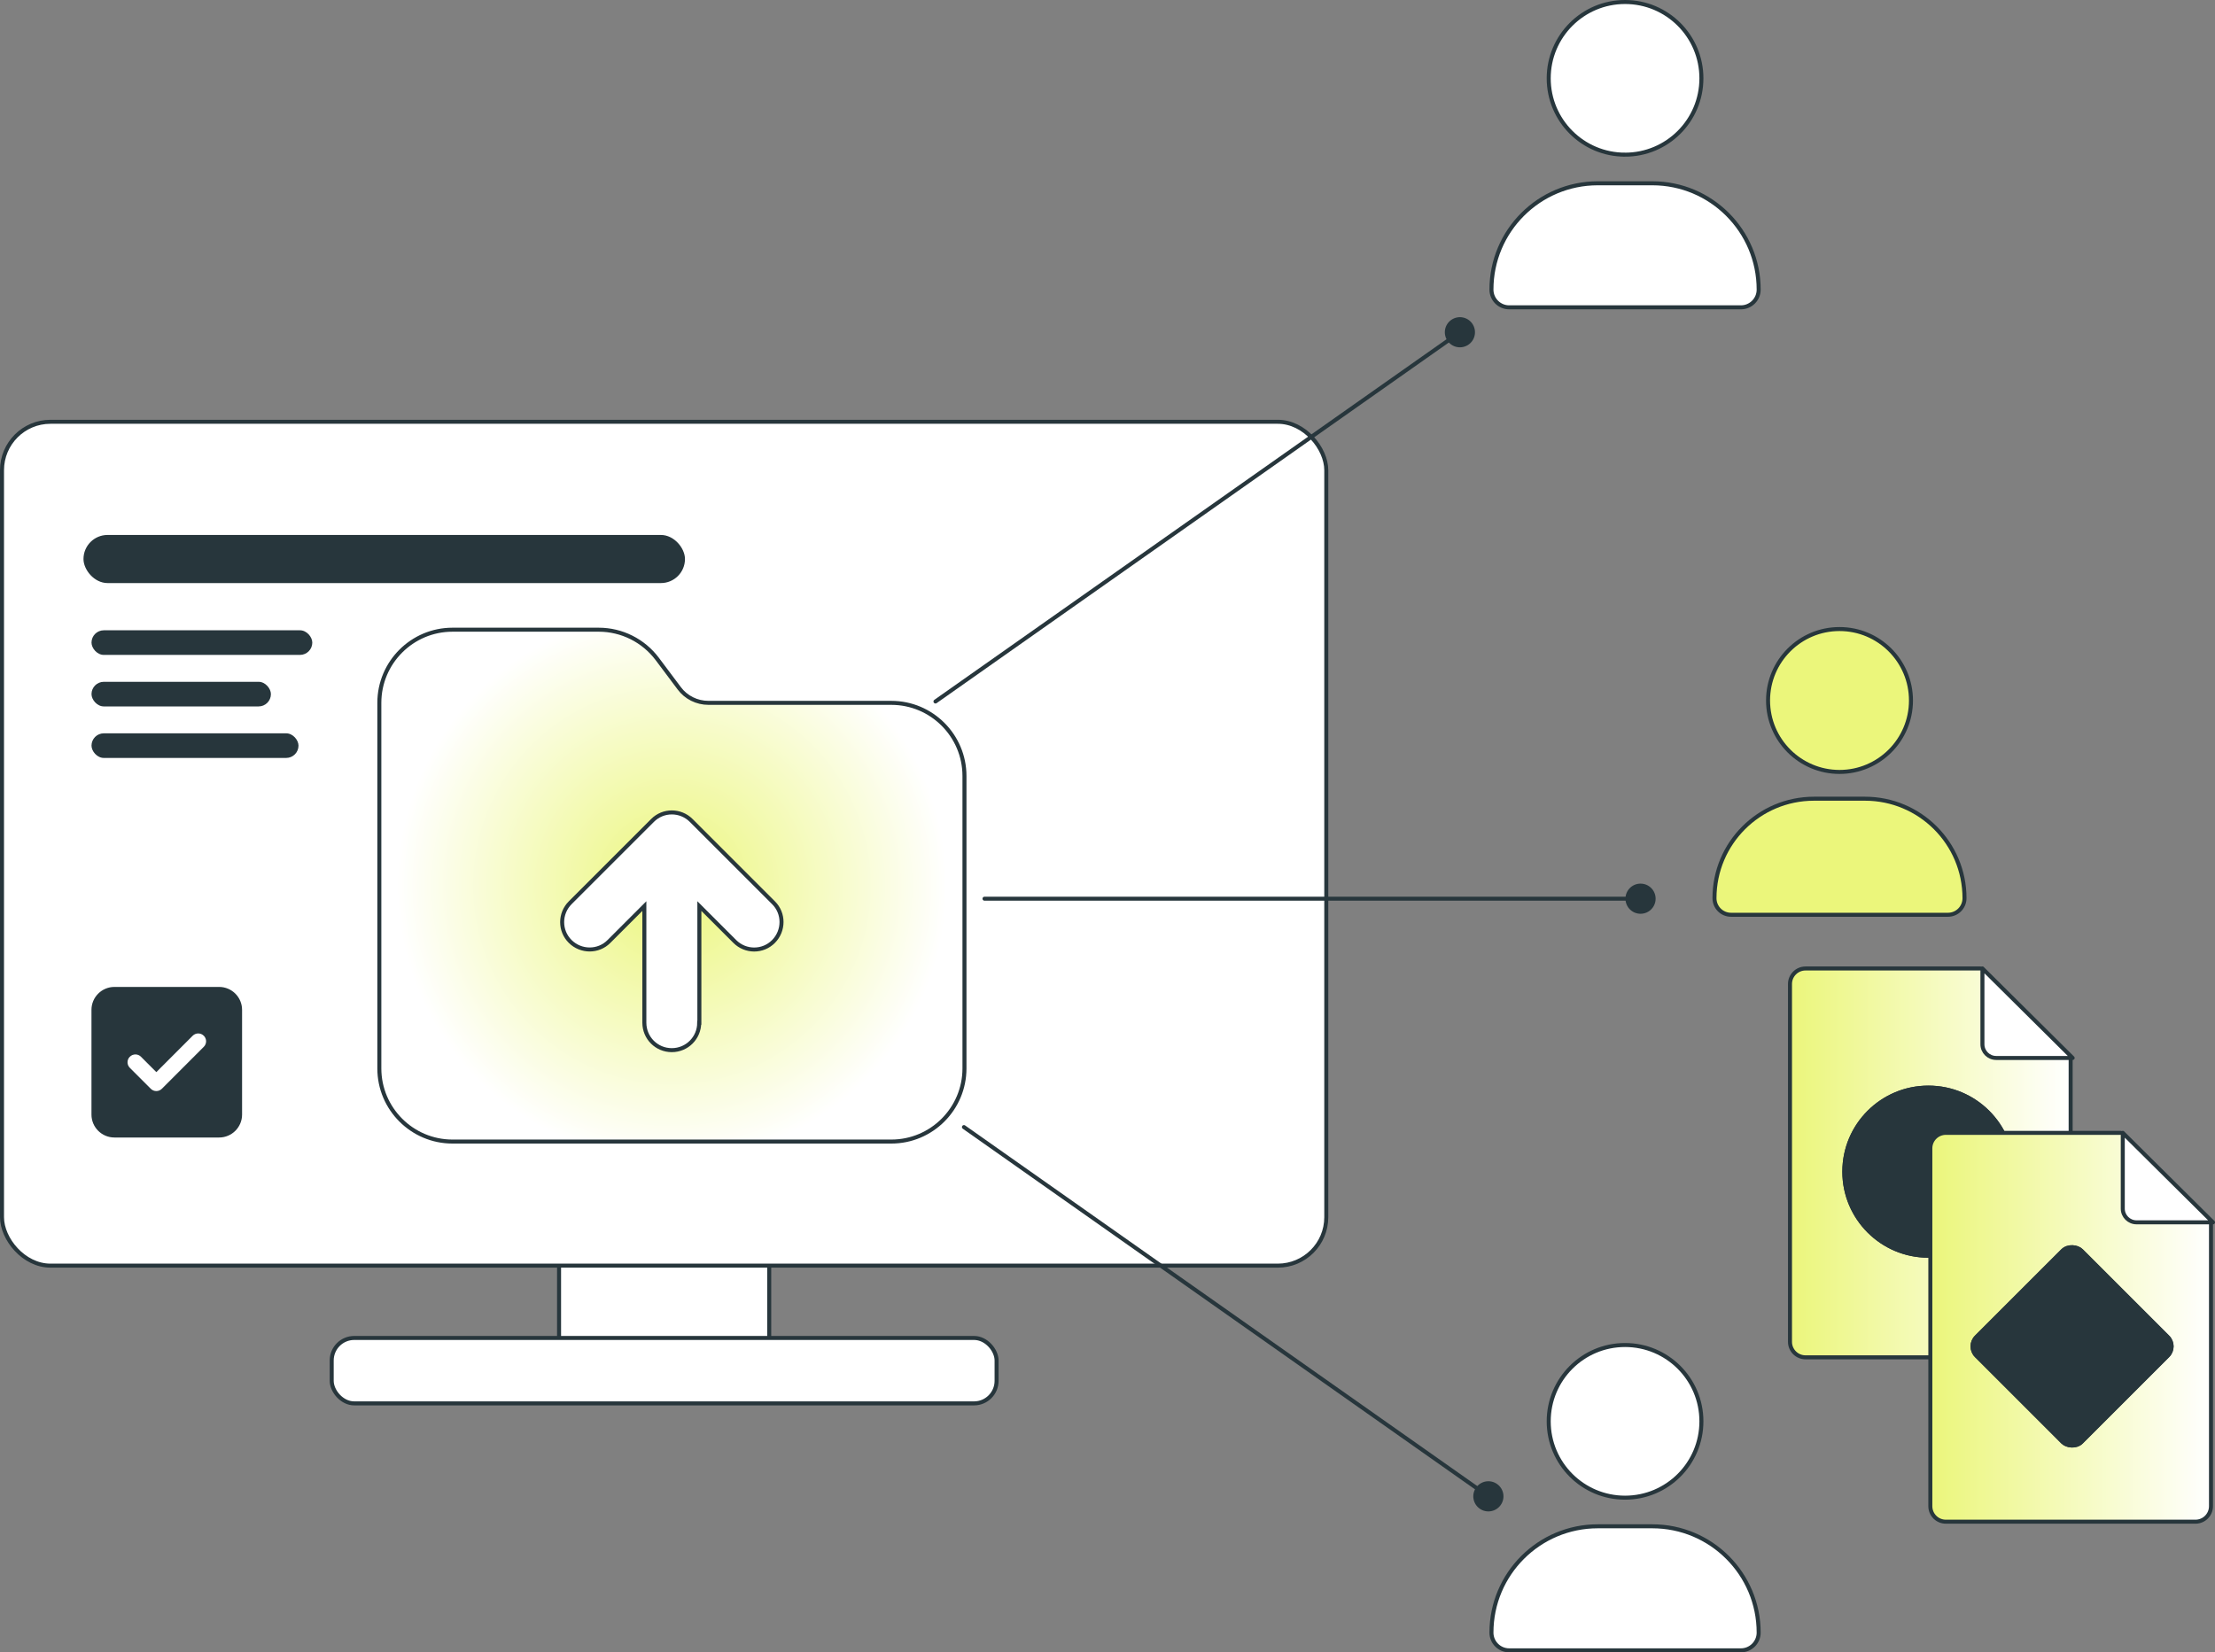
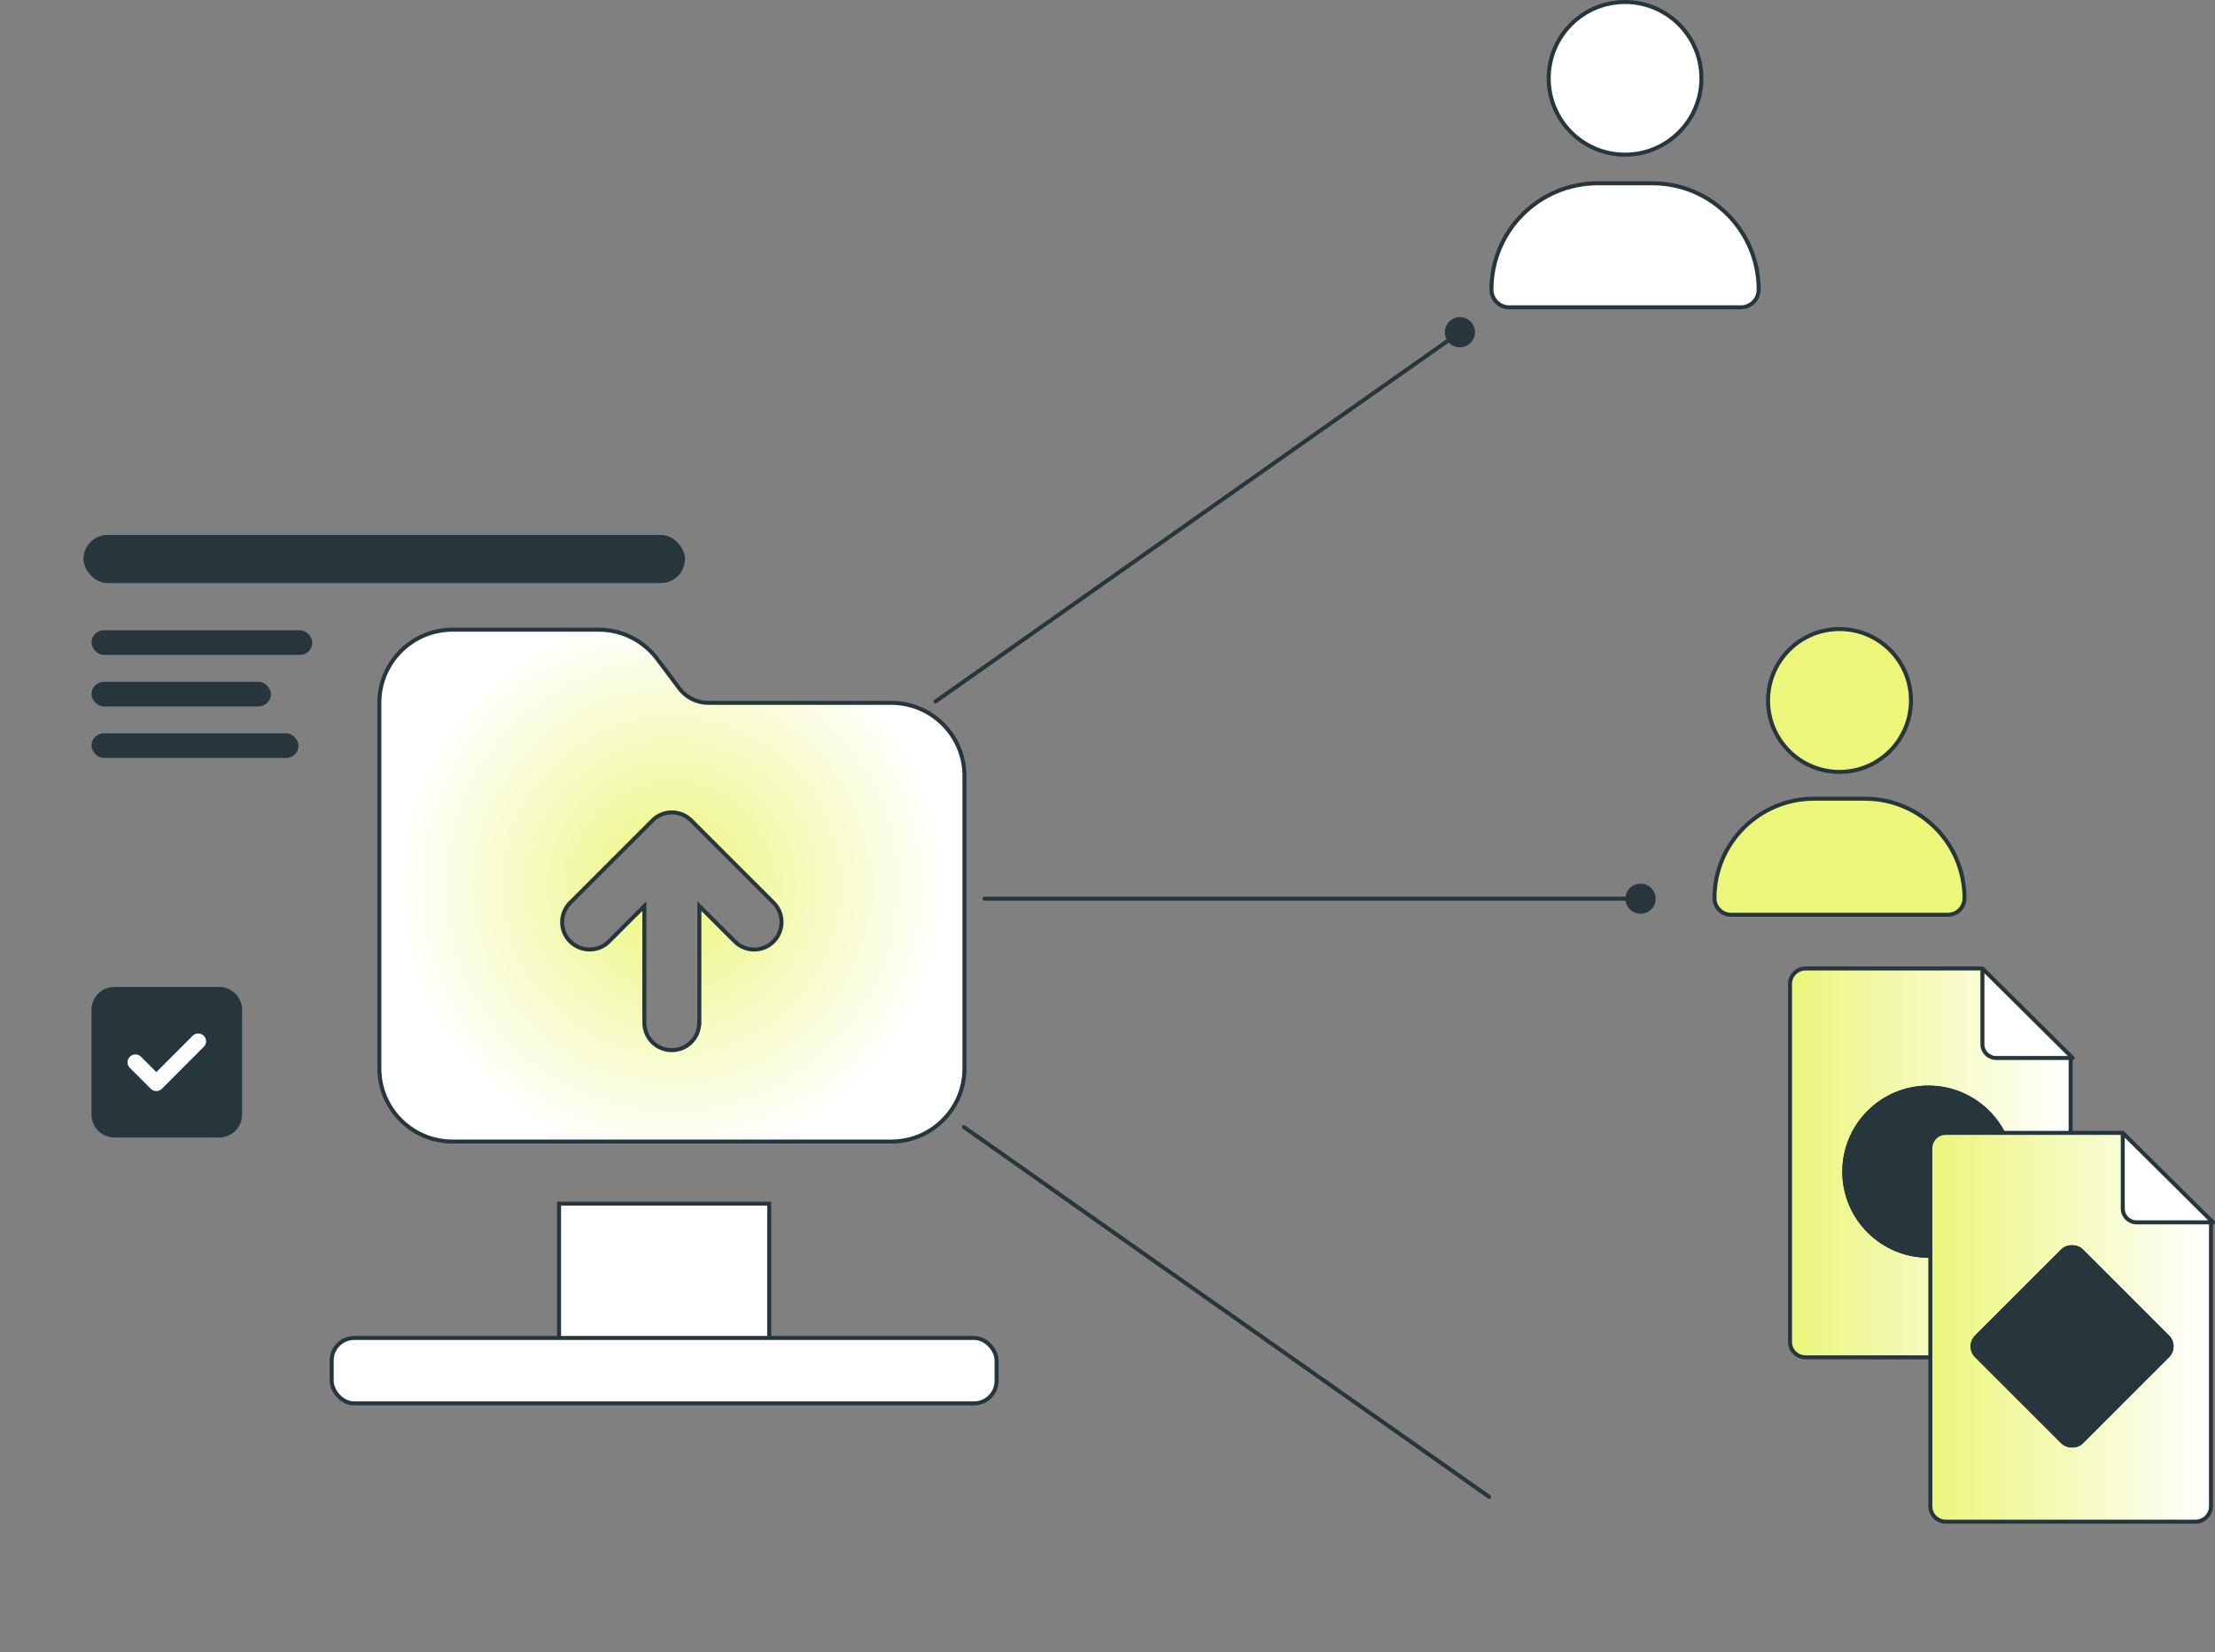
<svg xmlns="http://www.w3.org/2000/svg" xmlns:xlink="http://www.w3.org/1999/xlink" id="Ebene_1" data-name="Ebene 1" viewBox="0 0 552.38 412.16">
  <rect x="0" y="0" width="552.38" height="412.16" fill="#808080" stroke="none" />
  <defs>
    <style>      .cls-1 {        fill: url(#Unbenannter_Verlauf_18);      }      .cls-1, .cls-2, .cls-3, .cls-4, .cls-5, .cls-6, .cls-7, .cls-8, .cls-9 {        stroke: #27363c;      }      .cls-1, .cls-2, .cls-3, .cls-5, .cls-6, .cls-8 {        stroke-miterlimit: 10;      }      .cls-2, .cls-10, .cls-5 {        fill: #27363c;      }      .cls-3 {        fill: none;      }      .cls-3, .cls-4, .cls-7, .cls-9 {        stroke-linecap: round;      }      .cls-10, .cls-11 {        stroke-width: 0px;      }      .cls-4 {        fill: url(#Unbenannter_Verlauf_3-2);      }      .cls-4, .cls-7, .cls-9 {        stroke-linejoin: round;      }      .cls-5 {        isolation: isolate;      }      .cls-6, .cls-11, .cls-9 {        fill: #fff;      }      .cls-7 {        fill: url(#Unbenannter_Verlauf_3);      }      .cls-8 {        fill: #ebf67b;      }    </style>
    <radialGradient id="Unbenannter_Verlauf_18" data-name="Unbenannter Verlauf 18" cx="167.57" cy="220.91" fx="167.57" fy="220.91" r="68.55" gradientUnits="userSpaceOnUse">
      <stop offset="0" stop-color="#ebf67b" />
      <stop offset="1" stop-color="#fff" />
    </radialGradient>
    <linearGradient id="Unbenannter_Verlauf_3" data-name="Unbenannter Verlauf 3" x1="446.38" y1="290.07" x2="516.38" y2="290.07" gradientUnits="userSpaceOnUse">
      <stop offset="0" stop-color="#ebf67b" />
      <stop offset="1" stop-color="#fff" />
    </linearGradient>
    <linearGradient id="Unbenannter_Verlauf_3-2" data-name="Unbenannter Verlauf 3" x1="481.38" y1="331.07" x2="551.38" y2="331.07" xlink:href="#Unbenannter_Verlauf_3" />
  </defs>
  <g>
    <rect class="cls-6" x="139.42" y="300.24" width="52.41" height="41.24" />
    <rect class="cls-6" x="82.72" y="333.74" width="165.81" height="16.32" rx="5.62" ry="5.62" />
-     <rect class="cls-6" x=".5" y="105.21" width="330.25" height="210.49" rx="12.08" ry="12.08" />
  </g>
  <rect class="cls-10" x="20.82" y="133.44" width="150" height="12" rx="6" ry="6" />
  <rect class="cls-10" x="22.82" y="157.22" width="55.06" height="6.14" rx="3.07" ry="3.07" />
  <rect class="cls-10" x="22.82" y="170.07" width="44.74" height="6.14" rx="3.07" ry="3.07" />
  <rect class="cls-10" x="22.82" y="182.92" width="51.62" height="6.14" rx="3.07" ry="3.07" />
  <path class="cls-1" d="M240.52,266.51c0,10.06-8.18,18.24-18.24,18.24h-109.44c-10.06,0-18.24-8.18-18.24-18.24v-91.2c0-10.06,8.18-18.24,18.24-18.24h36.48c5.73,0,11.14,2.71,14.59,7.3l5.47,7.3c1.71,2.31,4.42,3.65,7.3,3.65h45.6c10.06,0,18.24,8.18,18.24,18.24v72.96ZM174.41,255.11v-29.1l8.83,8.83c2.68,2.68,7.01,2.68,9.66,0,2.65-2.68,2.68-7.01,0-9.66l-20.52-20.52c-2.68-2.68-7.01-2.68-9.66,0l-20.52,20.52c-2.68,2.68-2.68,7.01,0,9.66s7.01,2.68,9.66,0l8.83-8.83v29.1c0,3.79,3.05,6.84,6.84,6.84s6.84-3.05,6.84-6.84h.03Z" />
  <g>
    <path class="cls-7" d="M516.38,263.57v71.13c0,2.14-1.73,3.87-3.87,3.87h-62.25c-2.14,0-3.87-1.73-3.87-3.87v-89.25c0-2.14,1.73-3.87,3.87-3.87h43.63" />
    <g>
      <circle class="cls-2" cx="480.91" cy="292.26" r="20.97" />
      <circle class="cls-2" cx="480.91" cy="292.26" r="20.97" />
    </g>
    <path class="cls-9" d="M494.38,241.57v18.91c0,1.89,1.54,3.42,3.45,3.42h19.05l-22.5-22.32Z" />
  </g>
  <g>
    <path class="cls-4" d="M551.38,304.57v71.13c0,2.14-1.73,3.87-3.87,3.87h-62.25c-2.14,0-3.87-1.73-3.87-3.87v-89.25c0-2.14,1.73-3.87,3.87-3.87h43.63" />
    <path class="cls-9" d="M529.38,282.57v18.91c0,1.89,1.54,3.42,3.45,3.42h19.05l-22.5-22.32Z" />
    <g>
      <rect class="cls-2" x="498.22" y="317.33" width="37.03" height="37.03" rx="3.28" ry="3.28" transform="translate(1119.6 207.93) rotate(135)" />
      <rect class="cls-2" x="498.22" y="317.33" width="37.03" height="37.03" rx="3.28" ry="3.28" transform="translate(1119.6 207.93) rotate(135)" />
    </g>
  </g>
  <path class="cls-8" d="M458.74,192.55c9.84,0,17.82-7.98,17.82-17.82s-7.98-17.82-17.82-17.82-17.82,7.98-17.82,17.82,7.98,17.82,17.82,17.82ZM452.38,199.23c-13.71,0-24.82,11.11-24.82,24.82,0,2.28,1.85,4.13,4.13,4.13h54.09c2.28,0,4.13-1.85,4.13-4.13,0-13.71-11.11-24.82-24.82-24.82h-12.72Z" />
  <path class="cls-6" d="M405.26,38.58c10.52,0,19.04-8.52,19.04-19.04S415.78.5,405.26.5s-19.04,8.52-19.04,19.04,8.52,19.04,19.04,19.04ZM398.46,45.72c-14.65,0-26.52,11.87-26.52,26.52,0,2.44,1.98,4.42,4.42,4.42h57.8c2.44,0,4.42-1.98,4.42-4.42,0-14.65-11.87-26.52-26.52-26.52h-13.6Z" />
-   <path class="cls-6" d="M405.26,373.58c10.52,0,19.04-8.52,19.04-19.04s-8.52-19.04-19.04-19.04-19.04,8.52-19.04,19.04,8.52,19.04,19.04,19.04ZM398.46,380.72c-14.65,0-26.52,11.87-26.52,26.52,0,2.44,1.98,4.42,4.42,4.42h57.8c2.44,0,4.42-1.98,4.42-4.42,0-14.65-11.87-26.52-26.52-26.52h-13.6Z" />
  <g>
    <line class="cls-3" x1="233.29" y1="174.98" x2="364.23" y2="82.77" />
    <path class="cls-10" d="M366.24,85.95c1.7-1.2,2.1-3.54.91-5.24s-3.54-2.1-5.24-.91c-1.7,1.2-2.1,3.54-.91,5.24,1.2,1.7,3.54,2.1,5.24.91Z" />
  </g>
  <g>
    <line class="cls-3" x1="240.39" y1="281.14" x2="371.33" y2="373.35" />
-     <path class="cls-10" d="M369.01,376.32c1.7,1.2,4.04.79,5.24-.91s.79-4.04-.91-5.24c-1.7-1.2-4.04-.79-5.24.91s-.79,4.04.91,5.24Z" />
  </g>
  <g>
    <line class="cls-3" x1="245.52" y1="224.17" x2="409.3" y2="224.17" />
    <path class="cls-10" d="M409.12,227.93c2.08,0,3.76-1.68,3.76-3.76s-1.68-3.76-3.76-3.76-3.76,1.68-3.76,3.76,1.68,3.76,3.76,3.76Z" />
  </g>
  <g>
    <path class="cls-5" d="M28.53,246.68c-2.88,0-5.22,2.34-5.22,5.22v26.12c0,2.88,2.34,5.22,5.22,5.22h26.12c2.88,0,5.22-2.34,5.22-5.22v-26.12c0-2.88-2.34-5.22-5.22-5.22h-26.12Z" />
    <path class="cls-11" d="M50.82,258.35c.77.77.77,2.01,0,2.77l-10.45,10.46c-.77.77-2.01.77-2.77,0l-5.22-5.22c-.77-.77-.77-2.01,0-2.77s2.01-.77,2.77,0l3.84,3.84,9.06-9.07c.77-.77,2.01-.77,2.77,0h0Z" />
  </g>
</svg>